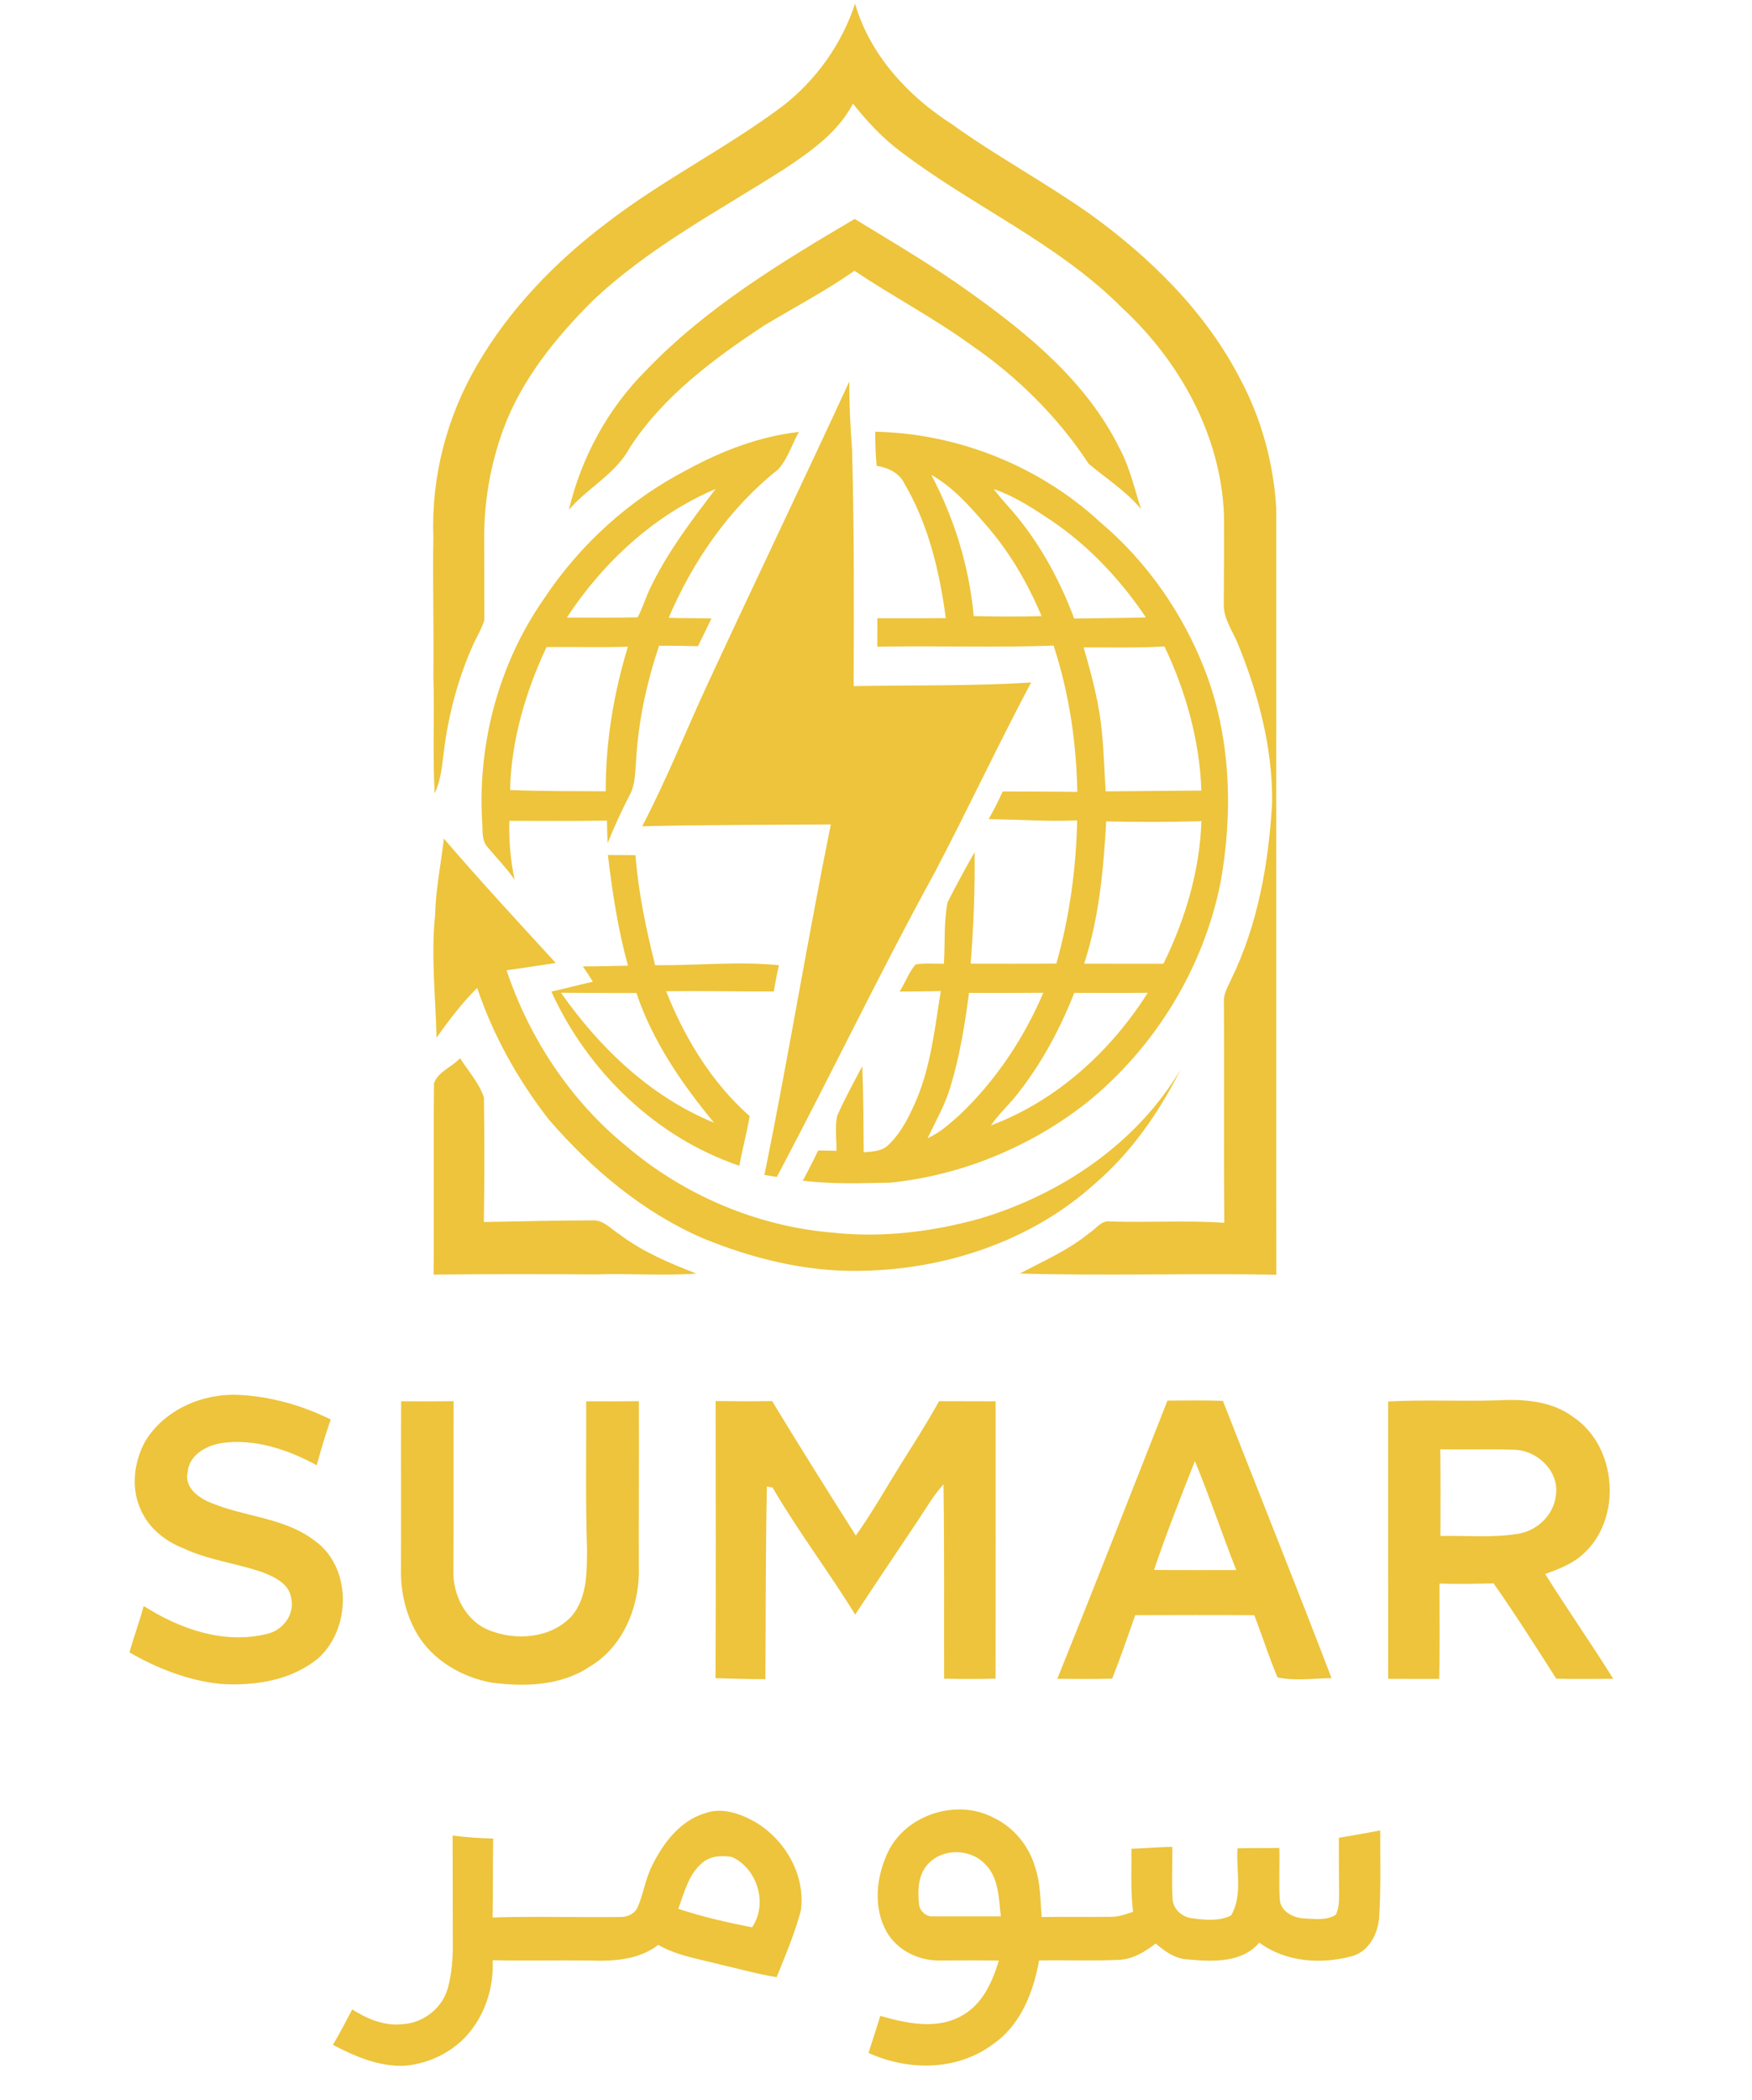
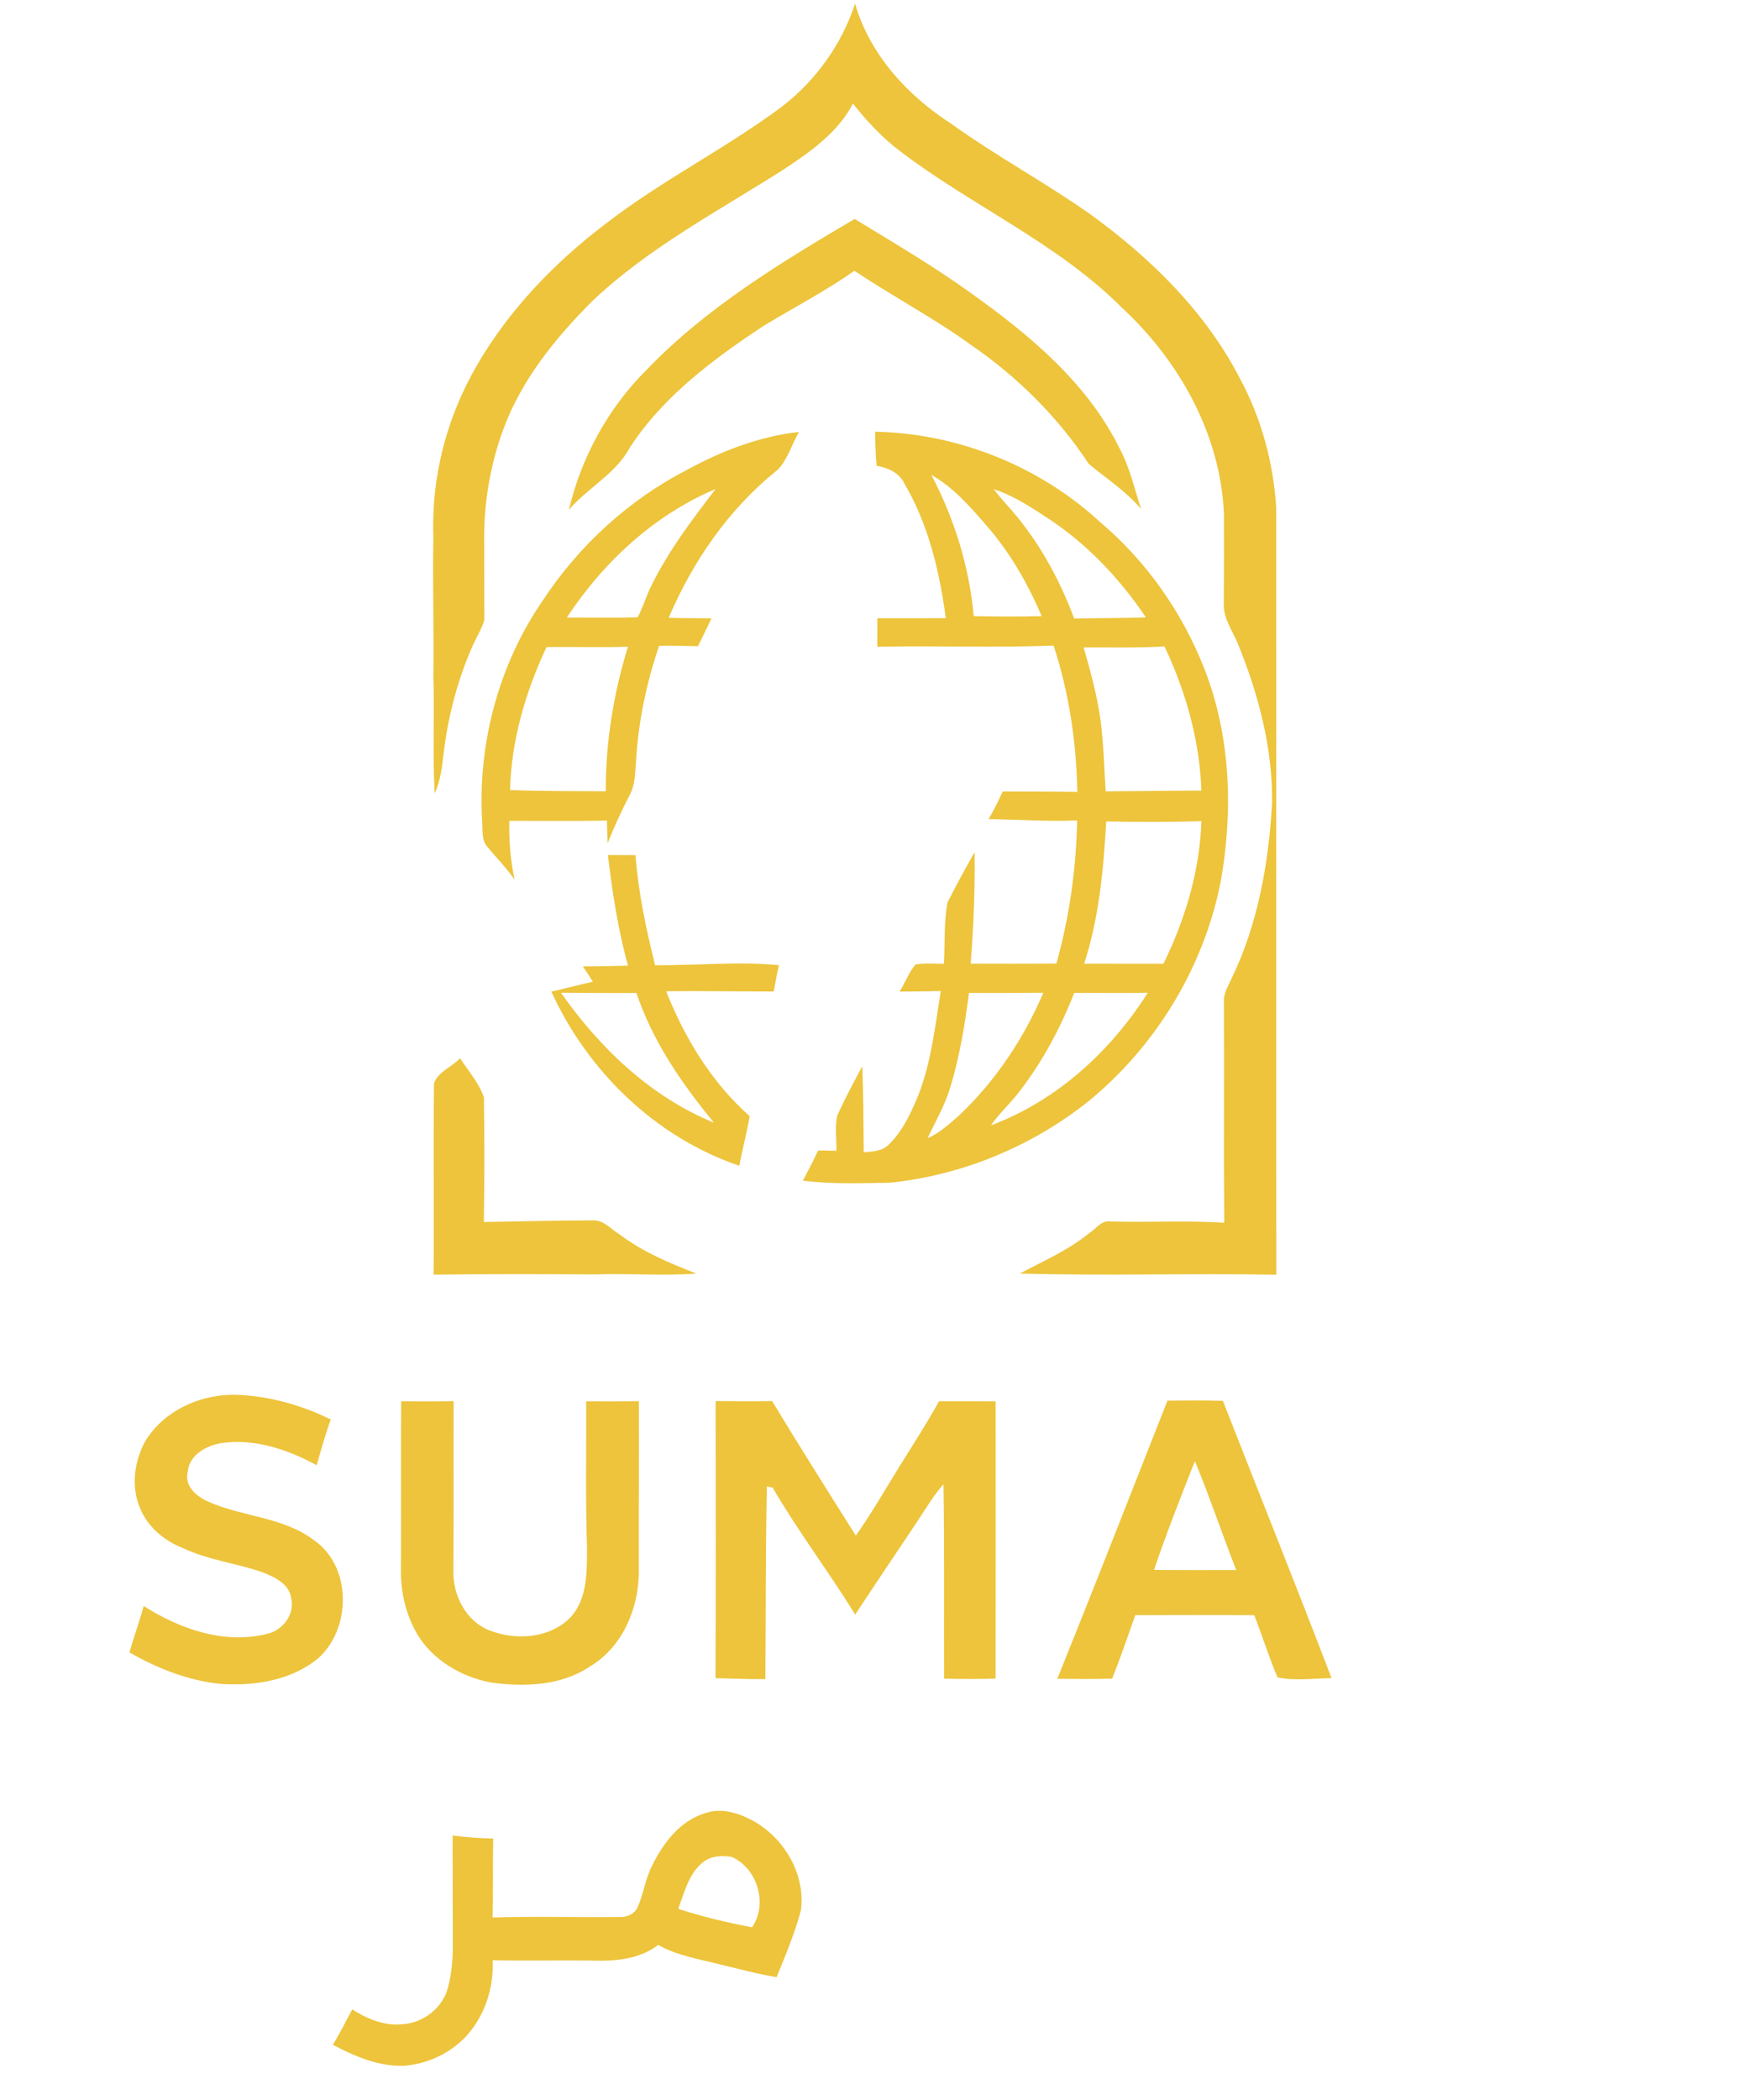
<svg xmlns="http://www.w3.org/2000/svg" width="500pt" height="599pt" viewBox="0 0 500 599" version="1.1">
  <g id="#edc43bff">
    <path fill="#edc43b" opacity="1.00" d=" M 223.31 30.30 C 232.90 22.88 240.24 12.59 244.02 1.05 C 248.24 15.59 259.05 27.36 271.59 35.38 C 284.32 44.54 298.17 51.98 311.00 61.00 C 328.30 73.49 344.10 88.95 353.94 108.10 C 360.01 119.43 363.46 132.13 364.22 144.95 C 364.28 217.83 364.17 290.71 364.25 363.60 C 339.85 363.15 315.42 363.96 291.03 363.26 C 297.76 359.71 304.83 356.63 310.80 351.78 C 312.78 350.54 314.32 347.96 316.98 348.41 C 327.78 348.75 338.61 348.04 349.39 348.79 C 349.21 327.85 349.40 306.91 349.30 285.97 C 349.06 283.57 350.40 281.51 351.33 279.41 C 359.00 263.75 362.05 246.28 363.05 229.00 C 363.21 213.43 359.18 198.14 353.35 183.80 C 351.80 179.98 349.05 176.38 349.26 172.09 C 349.31 163.71 349.35 155.34 349.31 146.97 C 348.47 124.23 336.70 103.04 320.21 87.80 C 301.80 69.30 277.46 58.81 256.91 43.15 C 251.78 39.29 247.40 34.57 243.42 29.56 C 239.19 37.71 231.47 43.12 224.03 48.09 C 205.27 60.08 185.22 70.50 168.96 85.96 C 158.44 96.49 148.78 108.42 143.60 122.55 C 139.81 132.91 137.99 143.98 138.18 155.00 C 138.17 162.31 138.23 169.62 138.21 176.92 C 137.47 179.36 136.10 181.54 135.05 183.85 C 130.67 193.60 127.93 204.03 126.64 214.62 C 126.14 218.57 125.79 222.63 124.06 226.27 C 123.41 215.20 124.06 204.09 123.68 193.00 C 123.84 179.67 123.46 166.33 123.68 153.00 C 123.06 135.95 127.55 118.85 136.15 104.13 C 145.34 88.30 158.29 74.86 172.83 63.84 C 188.83 51.44 207.10 42.41 223.31 30.30 Z" />
    <path fill="#edc43b" opacity="1.00" d=" M 184.50 105.52 C 201.57 87.75 222.84 74.86 243.91 62.45 C 255.15 69.32 266.55 75.98 277.24 83.71 C 293.76 95.50 310.14 109.07 319.35 127.57 C 322.37 133.09 323.72 139.26 325.65 145.20 C 321.40 140.11 315.74 136.52 310.71 132.31 C 301.96 118.99 290.48 107.62 277.39 98.58 C 266.65 90.78 254.85 84.60 243.84 77.24 C 235.57 83.04 226.58 87.71 217.95 92.93 C 203.56 102.44 189.31 113.00 179.76 127.64 C 175.75 135.17 167.78 139.07 162.36 145.41 C 165.91 130.39 173.56 116.41 184.50 105.52 Z" />
-     <path fill="#edc43b" opacity="1.00" d=" M 201.74 195.55 C 215.15 166.57 229.01 137.80 242.38 108.81 C 242.34 115.24 242.69 121.66 243.16 128.07 C 243.78 150.61 243.73 173.17 243.62 195.71 C 260.50 195.39 277.40 195.73 294.26 194.67 C 284.79 212.56 276.18 230.91 266.78 248.83 C 251.07 277.44 237.01 306.90 221.69 335.71 C 220.51 335.51 219.34 335.32 218.16 335.14 C 224.93 301.90 230.37 268.41 237.11 235.16 C 219.16 235.30 201.21 235.24 183.27 235.68 C 190.13 222.63 195.56 208.91 201.74 195.55 Z" />
    <path fill="#edc43b" opacity="1.00" d=" M 196.07 134.01 C 205.98 128.61 216.73 124.47 228.00 123.21 C 225.97 126.76 224.83 130.94 222.01 133.95 C 208.12 144.98 197.76 160.00 190.83 176.22 C 194.90 176.38 198.97 176.29 203.04 176.40 C 201.80 179.07 200.48 181.69 199.18 184.32 C 195.48 184.26 191.79 184.14 188.10 184.20 C 184.52 194.76 182.17 205.77 181.53 216.92 C 181.23 220.25 181.35 223.78 179.69 226.81 C 177.37 231.27 175.28 235.83 173.41 240.49 C 173.31 238.35 173.25 236.21 173.22 234.07 C 163.93 234.21 154.65 234.14 145.36 234.13 C 145.19 239.77 145.71 245.42 146.85 250.95 C 144.62 247.63 141.78 244.80 139.24 241.74 C 137.26 239.67 137.85 236.59 137.58 234.00 C 136.36 211.84 142.41 189.27 155.09 171.01 C 165.34 155.49 179.52 142.55 196.07 134.01 M 161.77 176.15 C 168.50 176.14 175.24 176.27 181.97 176.08 C 183.46 173.34 184.31 170.30 185.68 167.50 C 190.59 157.37 197.41 148.35 204.24 139.47 C 186.71 146.87 172.16 160.35 161.77 176.15 M 145.57 225.34 C 154.67 225.73 163.78 225.64 172.88 225.71 C 172.81 211.72 175.12 197.82 179.20 184.46 C 171.46 184.73 163.72 184.46 155.98 184.56 C 149.98 197.32 145.91 211.17 145.57 225.34 Z" />
    <path fill="#edc43b" opacity="1.00" d=" M 249.78 123.15 C 273.35 123.61 296.70 132.95 314.01 148.97 C 327.30 160.18 337.55 174.90 343.84 191.09 C 351.26 210.27 351.95 231.51 348.35 251.60 C 343.50 276.09 329.72 298.64 310.35 314.36 C 294.23 327.09 274.46 335.26 254.01 337.35 C 245.72 337.48 237.38 337.83 229.14 336.76 C 230.65 333.92 232.12 331.06 233.49 328.16 C 235.23 328.17 236.97 328.20 238.71 328.25 C 238.78 324.93 238.21 321.50 238.93 318.25 C 241.08 313.43 243.60 308.77 246.09 304.12 C 246.40 312.30 246.43 320.50 246.49 328.69 C 248.93 328.45 251.69 328.43 253.55 326.57 C 257.46 322.85 259.77 317.86 261.85 312.97 C 265.75 303.30 266.83 292.87 268.50 282.68 C 264.58 282.79 260.66 282.79 256.74 282.84 C 258.33 280.31 259.34 277.39 261.27 275.11 C 263.94 274.65 266.67 274.91 269.38 274.90 C 269.73 269.07 269.32 263.13 270.42 257.38 C 272.85 252.55 275.47 247.79 278.13 243.08 C 278.26 253.68 277.86 264.29 277.01 274.87 C 285.17 274.88 293.32 274.92 301.48 274.84 C 305.21 261.56 307.13 247.79 307.41 234.01 C 298.98 234.38 290.56 233.75 282.14 233.64 C 283.64 231.10 284.93 228.44 286.16 225.77 C 293.26 225.81 300.35 225.78 307.45 225.89 C 307.20 211.72 305.09 197.63 300.69 184.15 C 283.92 184.78 267.14 184.13 250.37 184.47 C 250.37 181.76 250.37 179.06 250.39 176.35 C 256.90 176.34 263.41 176.38 269.92 176.32 C 268.14 163.01 264.96 149.57 258.10 137.91 C 256.62 134.83 253.38 133.39 250.18 132.87 C 249.88 129.64 249.78 126.39 249.78 123.15 M 265.78 135.45 C 272.38 147.93 276.60 161.65 277.89 175.73 C 284.35 175.87 290.80 175.92 297.26 175.73 C 293.28 166.32 288.09 157.36 281.33 149.67 C 276.73 144.37 271.97 138.93 265.78 135.45 M 283.59 139.50 C 284.72 140.99 285.93 142.43 287.18 143.82 C 295.78 153.23 302.13 164.52 306.56 176.44 C 313.38 176.30 320.21 176.32 327.03 176.11 C 319.34 164.69 309.61 154.49 297.93 147.10 C 293.42 144.11 288.75 141.23 283.59 139.50 M 309.25 184.67 C 311.63 192.85 313.86 201.15 314.54 209.68 C 315.06 215.01 315.18 220.38 315.55 225.73 C 324.65 225.66 333.76 225.59 342.86 225.50 C 342.37 211.22 338.43 197.26 332.33 184.39 C 324.65 184.83 316.95 184.63 309.25 184.67 M 315.70 234.30 C 314.92 247.97 313.68 261.80 309.40 274.88 C 316.94 274.91 324.48 274.87 332.03 274.90 C 338.26 262.23 342.40 248.38 342.87 234.21 C 333.82 234.52 324.75 234.50 315.70 234.30 M 276.55 283.20 C 275.35 292.22 273.91 301.26 271.24 309.99 C 269.73 315.15 267.01 319.82 264.71 324.66 C 268.25 323.13 271.10 320.46 273.95 317.94 C 284.21 308.19 292.20 296.16 297.75 283.17 C 290.68 283.22 283.61 283.27 276.55 283.20 M 306.58 283.20 C 302.60 293.35 297.39 303.08 290.66 311.68 C 288.20 314.92 285.10 317.63 282.80 321.00 C 301.47 314.03 316.99 299.90 327.56 283.17 C 320.57 283.28 313.57 283.21 306.58 283.20 Z" />
-     <path fill="#edc43b" opacity="1.00" d=" M 126.68 239.21 C 137.04 251.28 147.86 262.95 158.60 274.67 C 153.93 275.39 149.25 276.10 144.56 276.76 C 151.10 296.25 162.92 314.10 178.93 327.08 C 195.39 341.02 216.21 349.84 237.73 351.61 C 251.82 353.12 266.13 351.36 279.74 347.56 C 302.91 340.63 324.47 326.11 336.93 305.05 C 330.83 317.23 322.92 328.66 312.53 337.58 C 294.26 354.13 269.42 362.27 244.99 362.50 C 229.77 362.72 214.76 358.98 200.74 353.26 C 183.51 345.84 168.85 333.46 156.66 319.37 C 147.85 308.08 140.75 295.39 136.19 281.80 C 131.81 286.08 128.15 291.02 124.58 295.97 C 124.33 284.30 122.95 272.63 124.18 260.97 C 124.34 253.64 125.85 246.46 126.68 239.21 Z" />
    <path fill="#edc43b" opacity="1.00" d=" M 173.49 243.88 C 176.11 243.89 178.73 243.89 181.36 243.92 C 182.16 254.55 184.39 264.99 186.96 275.31 C 198.74 275.43 210.53 274.16 222.30 275.31 C 221.72 277.79 221.27 280.30 220.81 282.81 C 210.58 282.83 200.34 282.61 190.11 282.74 C 195.40 296.10 203.11 308.80 213.95 318.37 C 213.16 323.13 211.84 327.77 211.00 332.52 C 187.18 324.46 167.70 305.59 157.35 282.84 C 161.31 281.95 165.24 280.91 169.21 280.02 C 168.29 278.53 167.31 277.08 166.33 275.65 C 170.63 275.68 174.92 275.51 179.22 275.45 C 176.36 265.12 174.75 254.51 173.49 243.88 M 160.10 283.17 C 171.14 298.92 185.76 312.91 203.78 320.24 C 194.58 309.13 186.26 297.01 181.62 283.23 C 174.45 283.28 167.27 283.19 160.10 283.17 Z" />
    <path fill="#edc43b" opacity="1.00" d=" M 123.86 309.04 C 124.97 305.66 129.01 304.38 131.30 301.83 C 133.62 305.50 136.69 308.85 138.10 313.01 C 138.27 324.85 138.26 336.72 138.08 348.56 C 148.40 348.40 158.73 348.11 169.06 348.10 C 172.22 347.90 174.37 350.60 176.84 352.12 C 183.43 357.10 191.09 360.30 198.73 363.27 C 189.16 363.97 179.56 363.17 169.98 363.51 C 154.57 363.42 139.16 363.39 123.75 363.57 C 123.90 345.39 123.66 327.21 123.86 309.04 Z" />
    <path fill="#edc43b" opacity="1.00" d=" M 41.35 411.27 C 46.77 402.17 57.63 397.43 68.00 397.87 C 77.17 398.29 86.17 400.84 94.39 404.89 C 92.87 409.18 91.58 413.55 90.40 417.95 C 82.16 413.47 72.74 410.26 63.26 411.61 C 58.85 412.32 53.92 415.02 53.55 419.98 C 52.59 424.02 56.27 426.96 59.56 428.39 C 69.35 432.71 80.97 432.70 89.71 439.40 C 100.40 446.89 100.29 464.36 90.95 472.88 C 83.27 479.34 72.70 480.95 62.97 480.32 C 53.74 479.37 44.95 475.93 36.95 471.33 C 38.18 466.88 39.82 462.55 41.00 458.09 C 51.28 464.63 63.87 469.09 76.09 466.07 C 80.55 465.18 84.15 460.62 83.13 456.01 C 82.63 451.71 78.22 449.74 74.67 448.38 C 67.32 445.87 59.45 444.98 52.37 441.65 C 47.01 439.58 42.15 435.62 39.98 430.19 C 37.35 424.13 38.30 416.99 41.35 411.27 Z" />
    <path fill="#edc43b" opacity="1.00" d=" M 114.48 399.69 C 119.47 399.74 124.47 399.75 129.46 399.66 C 129.39 415.79 129.52 431.91 129.38 448.04 C 129.23 455.09 133.00 462.54 139.85 465.11 C 147.44 468.06 157.30 467.28 163.07 461.05 C 167.60 455.83 167.48 448.51 167.54 442.01 C 167.06 427.91 167.36 413.80 167.29 399.70 C 172.30 399.72 177.32 399.74 182.33 399.67 C 182.40 416.12 182.27 432.57 182.32 449.01 C 182.07 459.27 177.44 469.95 168.38 475.33 C 160.19 480.86 149.79 481.21 140.31 479.95 C 131.79 478.40 123.49 473.59 119.01 466.01 C 115.86 460.57 114.35 454.26 114.44 447.99 C 114.50 431.89 114.41 415.79 114.48 399.69 Z" />
    <path fill="#edc43b" opacity="1.00" d=" M 204.23 399.63 C 209.60 399.71 214.98 399.74 220.35 399.64 C 228.15 412.53 236.19 425.27 244.24 438.01 C 248.84 431.56 252.73 424.64 256.92 417.92 C 260.70 411.89 264.55 405.91 267.99 399.68 C 273.37 399.70 278.75 399.67 284.13 399.71 C 284.15 426.08 284.16 452.44 284.12 478.81 C 279.23 478.94 274.33 478.94 269.44 478.82 C 269.38 460.34 269.55 441.85 269.26 423.38 C 266.40 426.55 264.26 430.27 261.90 433.81 C 255.94 442.71 249.96 451.59 244.06 460.54 C 236.50 448.28 227.74 436.76 220.49 424.31 C 220.08 424.23 219.26 424.07 218.86 424.00 C 218.48 442.32 218.56 460.64 218.43 478.96 C 213.68 478.96 208.94 478.82 204.20 478.67 C 204.32 452.33 204.24 425.98 204.23 399.63 Z" />
    <path fill="#edc43b" opacity="1.00" d=" M 333.18 399.51 C 338.45 399.47 343.73 399.39 349.00 399.58 C 359.32 425.95 369.89 452.23 380.01 478.67 C 374.92 478.72 369.50 479.53 364.59 478.45 C 362.13 472.64 360.23 466.60 357.96 460.72 C 346.63 460.64 335.31 460.68 323.99 460.71 C 321.86 466.76 319.77 472.84 317.40 478.81 C 312.19 478.97 306.97 478.91 301.75 478.86 C 312.39 452.47 322.75 425.98 333.18 399.51 M 329.35 447.80 C 337.17 447.88 344.99 447.84 352.81 447.84 C 348.75 437.53 345.25 427.00 341.01 416.76 C 336.95 427.04 332.88 437.32 329.35 447.80 Z" />
-     <path fill="#edc43b" opacity="1.00" d=" M 396.16 399.75 C 406.44 399.21 416.73 399.74 427.02 399.44 C 434.51 399.03 442.61 399.47 448.87 404.11 C 461.65 412.54 463.11 433.52 451.52 443.53 C 448.53 446.20 444.69 447.59 440.99 448.97 C 447.27 459.06 454.13 468.77 460.40 478.86 C 454.98 478.90 449.56 478.96 444.15 478.83 C 438.29 469.70 432.51 460.51 426.25 451.64 C 421.10 451.76 415.95 451.84 410.80 451.70 C 410.82 460.76 410.94 469.83 410.73 478.89 C 405.88 478.93 401.02 478.87 396.17 478.87 C 396.14 452.49 396.17 426.12 396.16 399.75 M 411.04 413.38 C 411.14 421.63 411.12 429.87 411.08 438.12 C 418.63 437.93 426.25 438.75 433.74 437.40 C 438.89 436.37 443.31 432.11 443.99 426.80 C 445.20 420.07 439.24 414.06 432.76 413.55 C 425.53 413.24 418.28 413.57 411.04 413.38 Z" />
-     <path fill="#edc43b" opacity="1.00" d=" M 253.32 528.49 C 258.34 517.64 272.98 512.92 283.50 518.45 C 289.26 521.17 293.63 526.46 295.40 532.56 C 296.96 537.15 296.89 542.04 297.27 546.81 C 303.85 546.70 310.43 546.84 317.01 546.75 C 319.22 546.78 321.31 546.01 323.37 545.31 C 322.60 539.34 322.96 533.32 322.90 527.33 C 326.79 527.24 330.66 526.81 334.56 526.81 C 334.61 531.85 334.38 536.90 334.64 541.94 C 335.00 544.71 337.35 546.76 340.06 547.14 C 343.76 547.66 347.87 548.08 351.32 546.37 C 354.76 540.62 352.69 533.56 353.18 527.23 C 357.16 527.07 361.14 527.18 365.11 527.10 C 365.24 532.05 364.91 537.02 365.25 541.96 C 365.55 545.21 369.01 546.99 371.95 547.20 C 375.03 547.30 378.48 547.94 381.22 546.16 C 382.17 544.28 382.17 542.12 382.16 540.07 C 382.14 534.78 382.07 529.49 382.10 524.20 C 386.05 523.56 389.98 522.87 393.90 522.11 C 393.87 530.38 394.11 538.67 393.60 546.93 C 393.26 551.56 390.70 556.58 385.95 557.94 C 377.12 560.38 366.93 559.70 359.38 554.11 C 354.44 559.96 346.07 559.54 339.15 558.92 C 335.50 558.79 332.47 556.66 329.82 554.36 C 326.69 556.81 323.11 558.95 319.02 559.04 C 311.53 559.36 304.03 559.05 296.54 559.20 C 294.91 568.37 291.18 577.86 283.16 583.24 C 272.98 590.74 259.08 590.69 247.87 585.57 C 248.96 582.03 250.16 578.53 251.23 575.00 C 258.80 577.19 267.61 579.07 274.81 574.77 C 280.50 571.50 283.23 565.22 285.07 559.23 C 279.35 559.13 273.64 559.20 267.92 559.21 C 261.99 559.21 255.98 556.23 253.01 550.99 C 249.15 544.09 250.06 535.43 253.32 528.49 M 264.76 531.78 C 261.86 535.01 261.85 539.61 262.34 543.68 C 262.78 545.30 264.40 546.76 266.17 546.63 C 272.65 546.63 279.14 546.63 285.63 546.62 C 285.01 541.56 285.10 535.69 281.24 531.82 C 277.03 527.21 268.95 527.08 264.76 531.78 Z" />
    <path fill="#edc43b" opacity="1.00" d=" M 186.08 532.19 C 189.24 525.75 194.06 519.32 201.24 517.19 C 205.80 515.54 210.70 517.11 214.79 519.29 C 223.75 524.18 229.95 534.59 228.57 544.89 C 226.84 551.42 224.18 557.70 221.64 563.96 C 216.24 563.09 210.97 561.61 205.65 560.38 C 199.63 558.81 193.34 557.89 187.85 554.76 C 182.18 559.13 174.85 559.46 167.99 559.21 C 158.86 559.12 149.73 559.33 140.60 559.13 C 140.98 567.04 138.32 575.07 132.94 580.92 C 128.30 585.81 121.75 588.83 115.03 589.25 C 107.92 589.40 101.17 586.52 95.00 583.25 C 97.01 579.98 98.69 576.53 100.52 573.17 C 104.82 575.88 109.79 577.99 114.99 577.36 C 120.93 577.01 126.44 572.62 127.87 566.82 C 128.99 562.65 129.28 558.30 129.22 554.00 C 129.18 543.86 129.22 533.72 129.17 523.58 C 133.02 524.03 136.88 524.38 140.75 524.41 C 140.60 531.92 140.77 539.43 140.57 546.94 C 152.70 546.56 164.84 546.94 176.98 546.80 C 179.02 546.89 181.17 545.88 182.01 543.94 C 183.66 540.13 184.19 535.92 186.08 532.19 M 200.43 531.34 C 196.48 534.62 195.29 539.87 193.56 544.47 C 200.44 546.73 207.53 548.38 214.63 549.74 C 219.21 543.08 216.16 533.00 208.92 529.69 C 206.03 529.19 202.76 529.33 200.43 531.34 Z" />
  </g>
</svg>